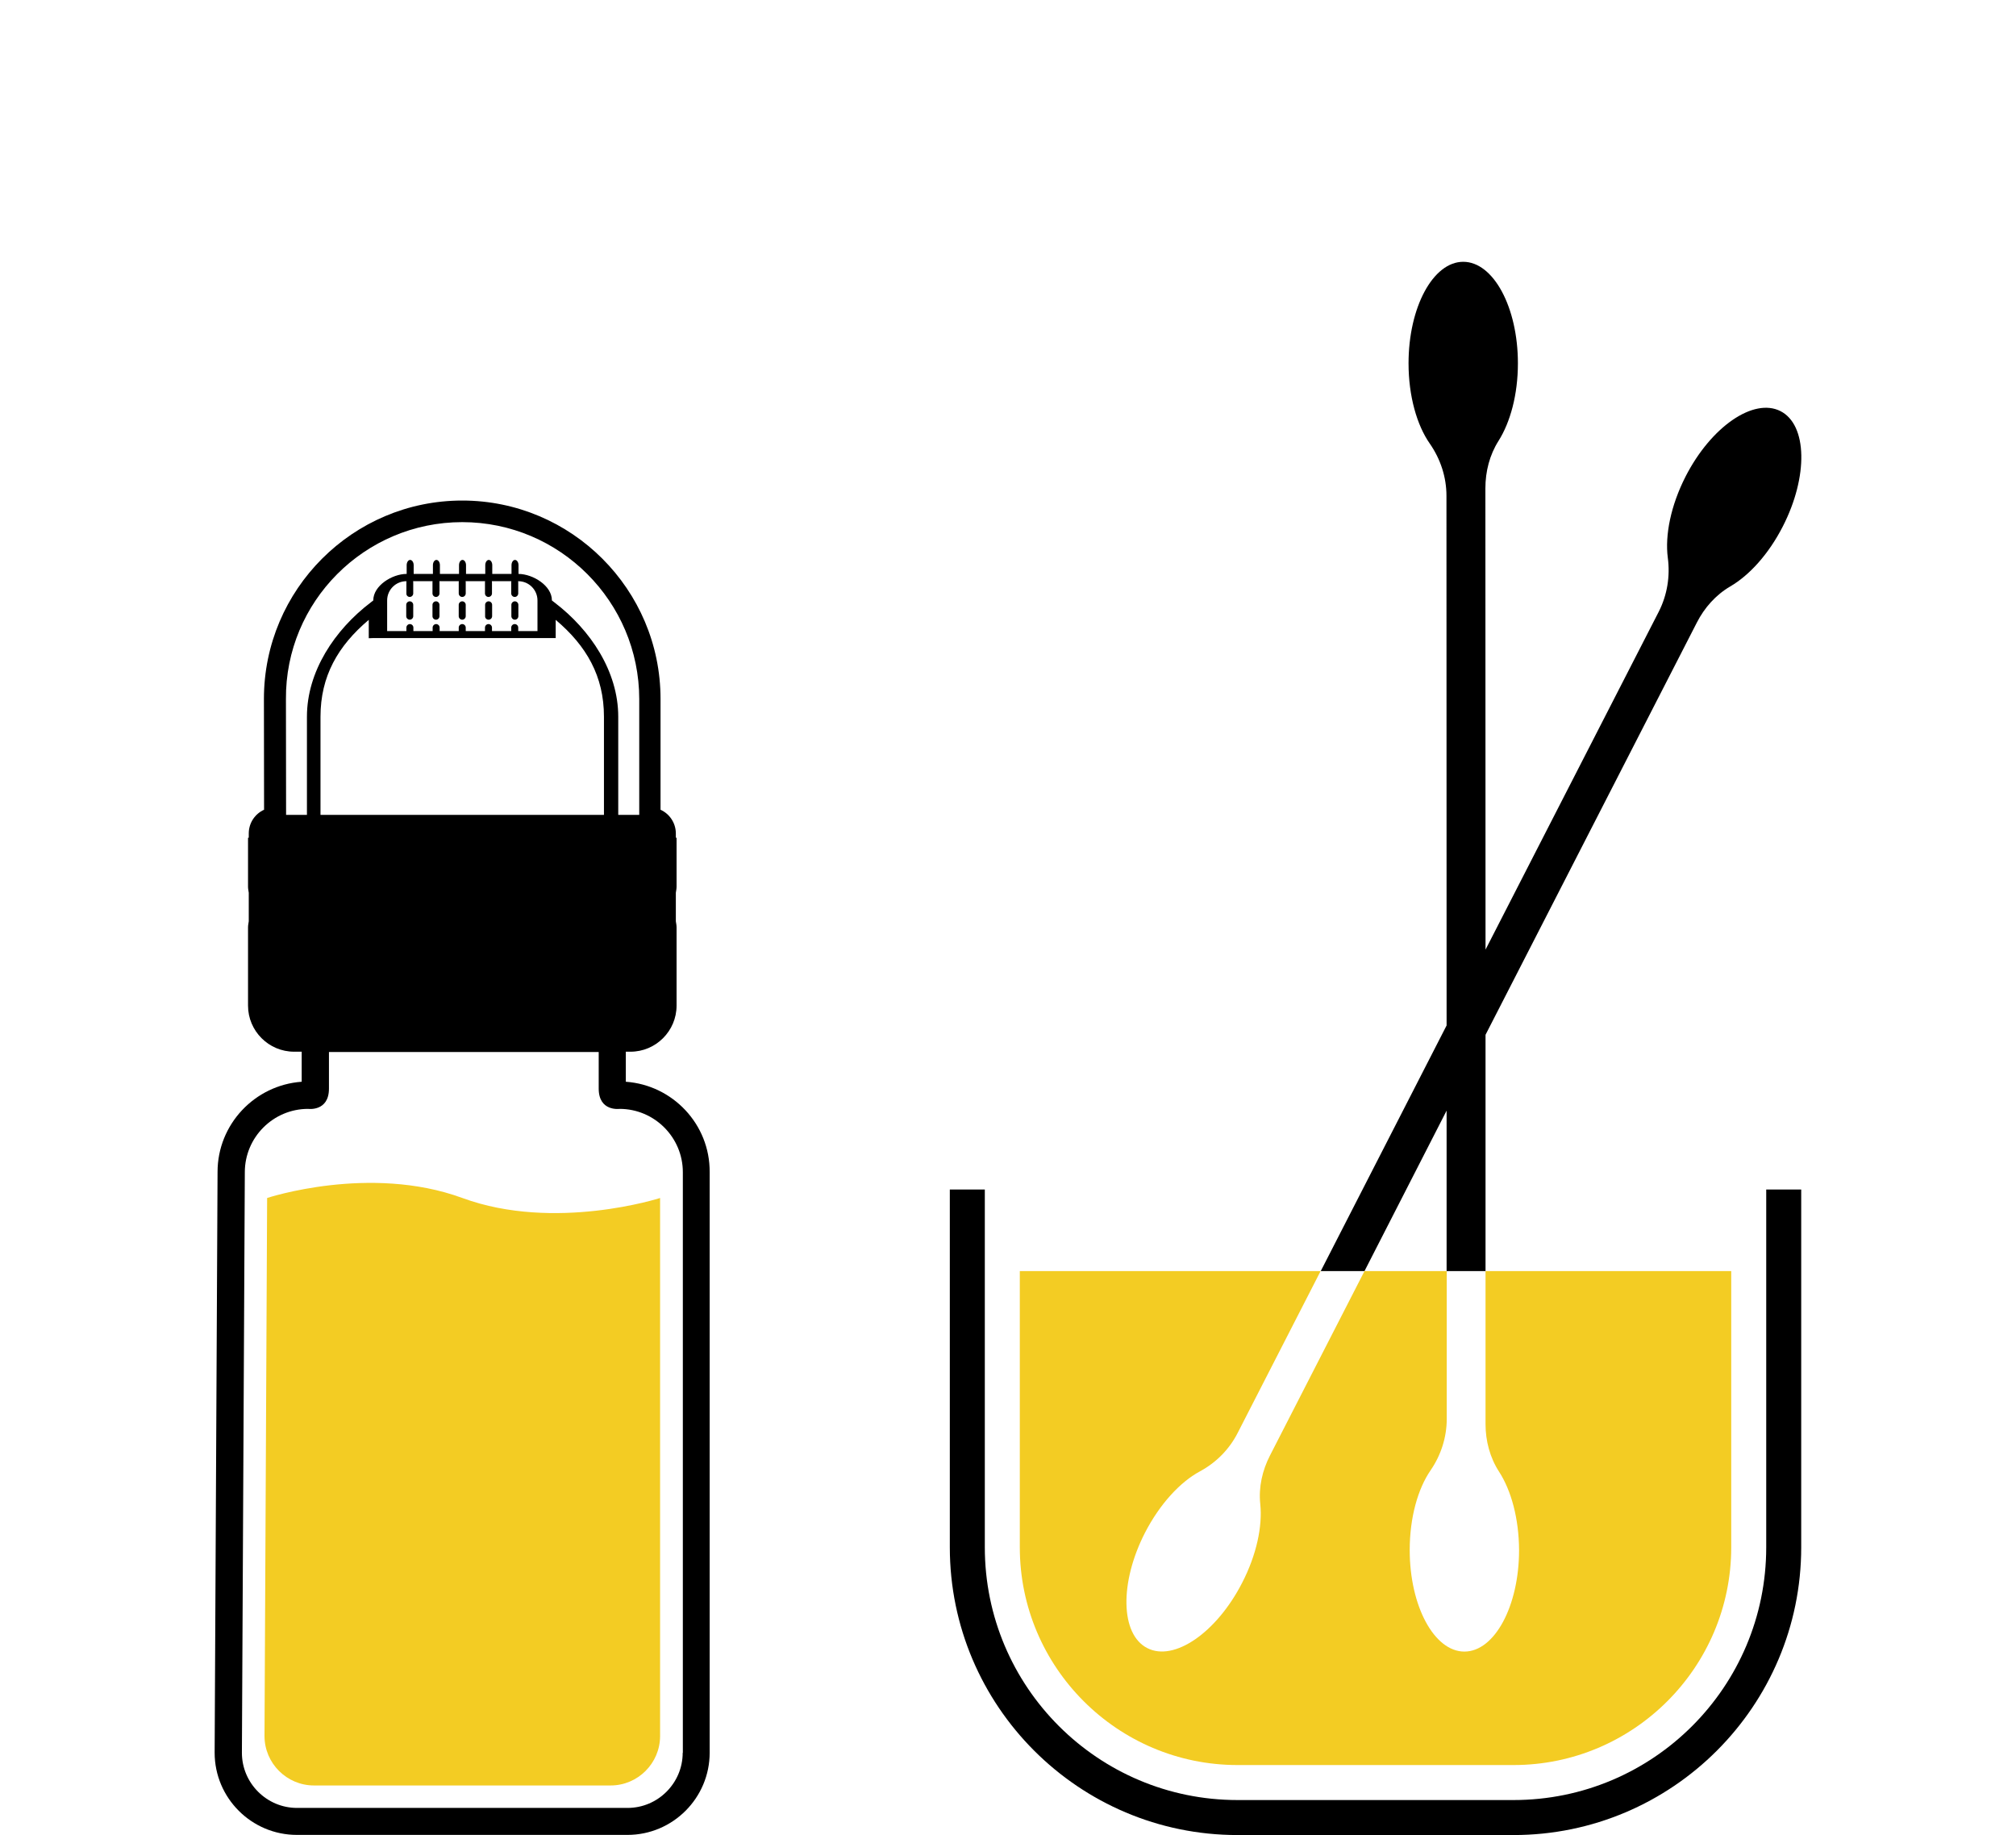
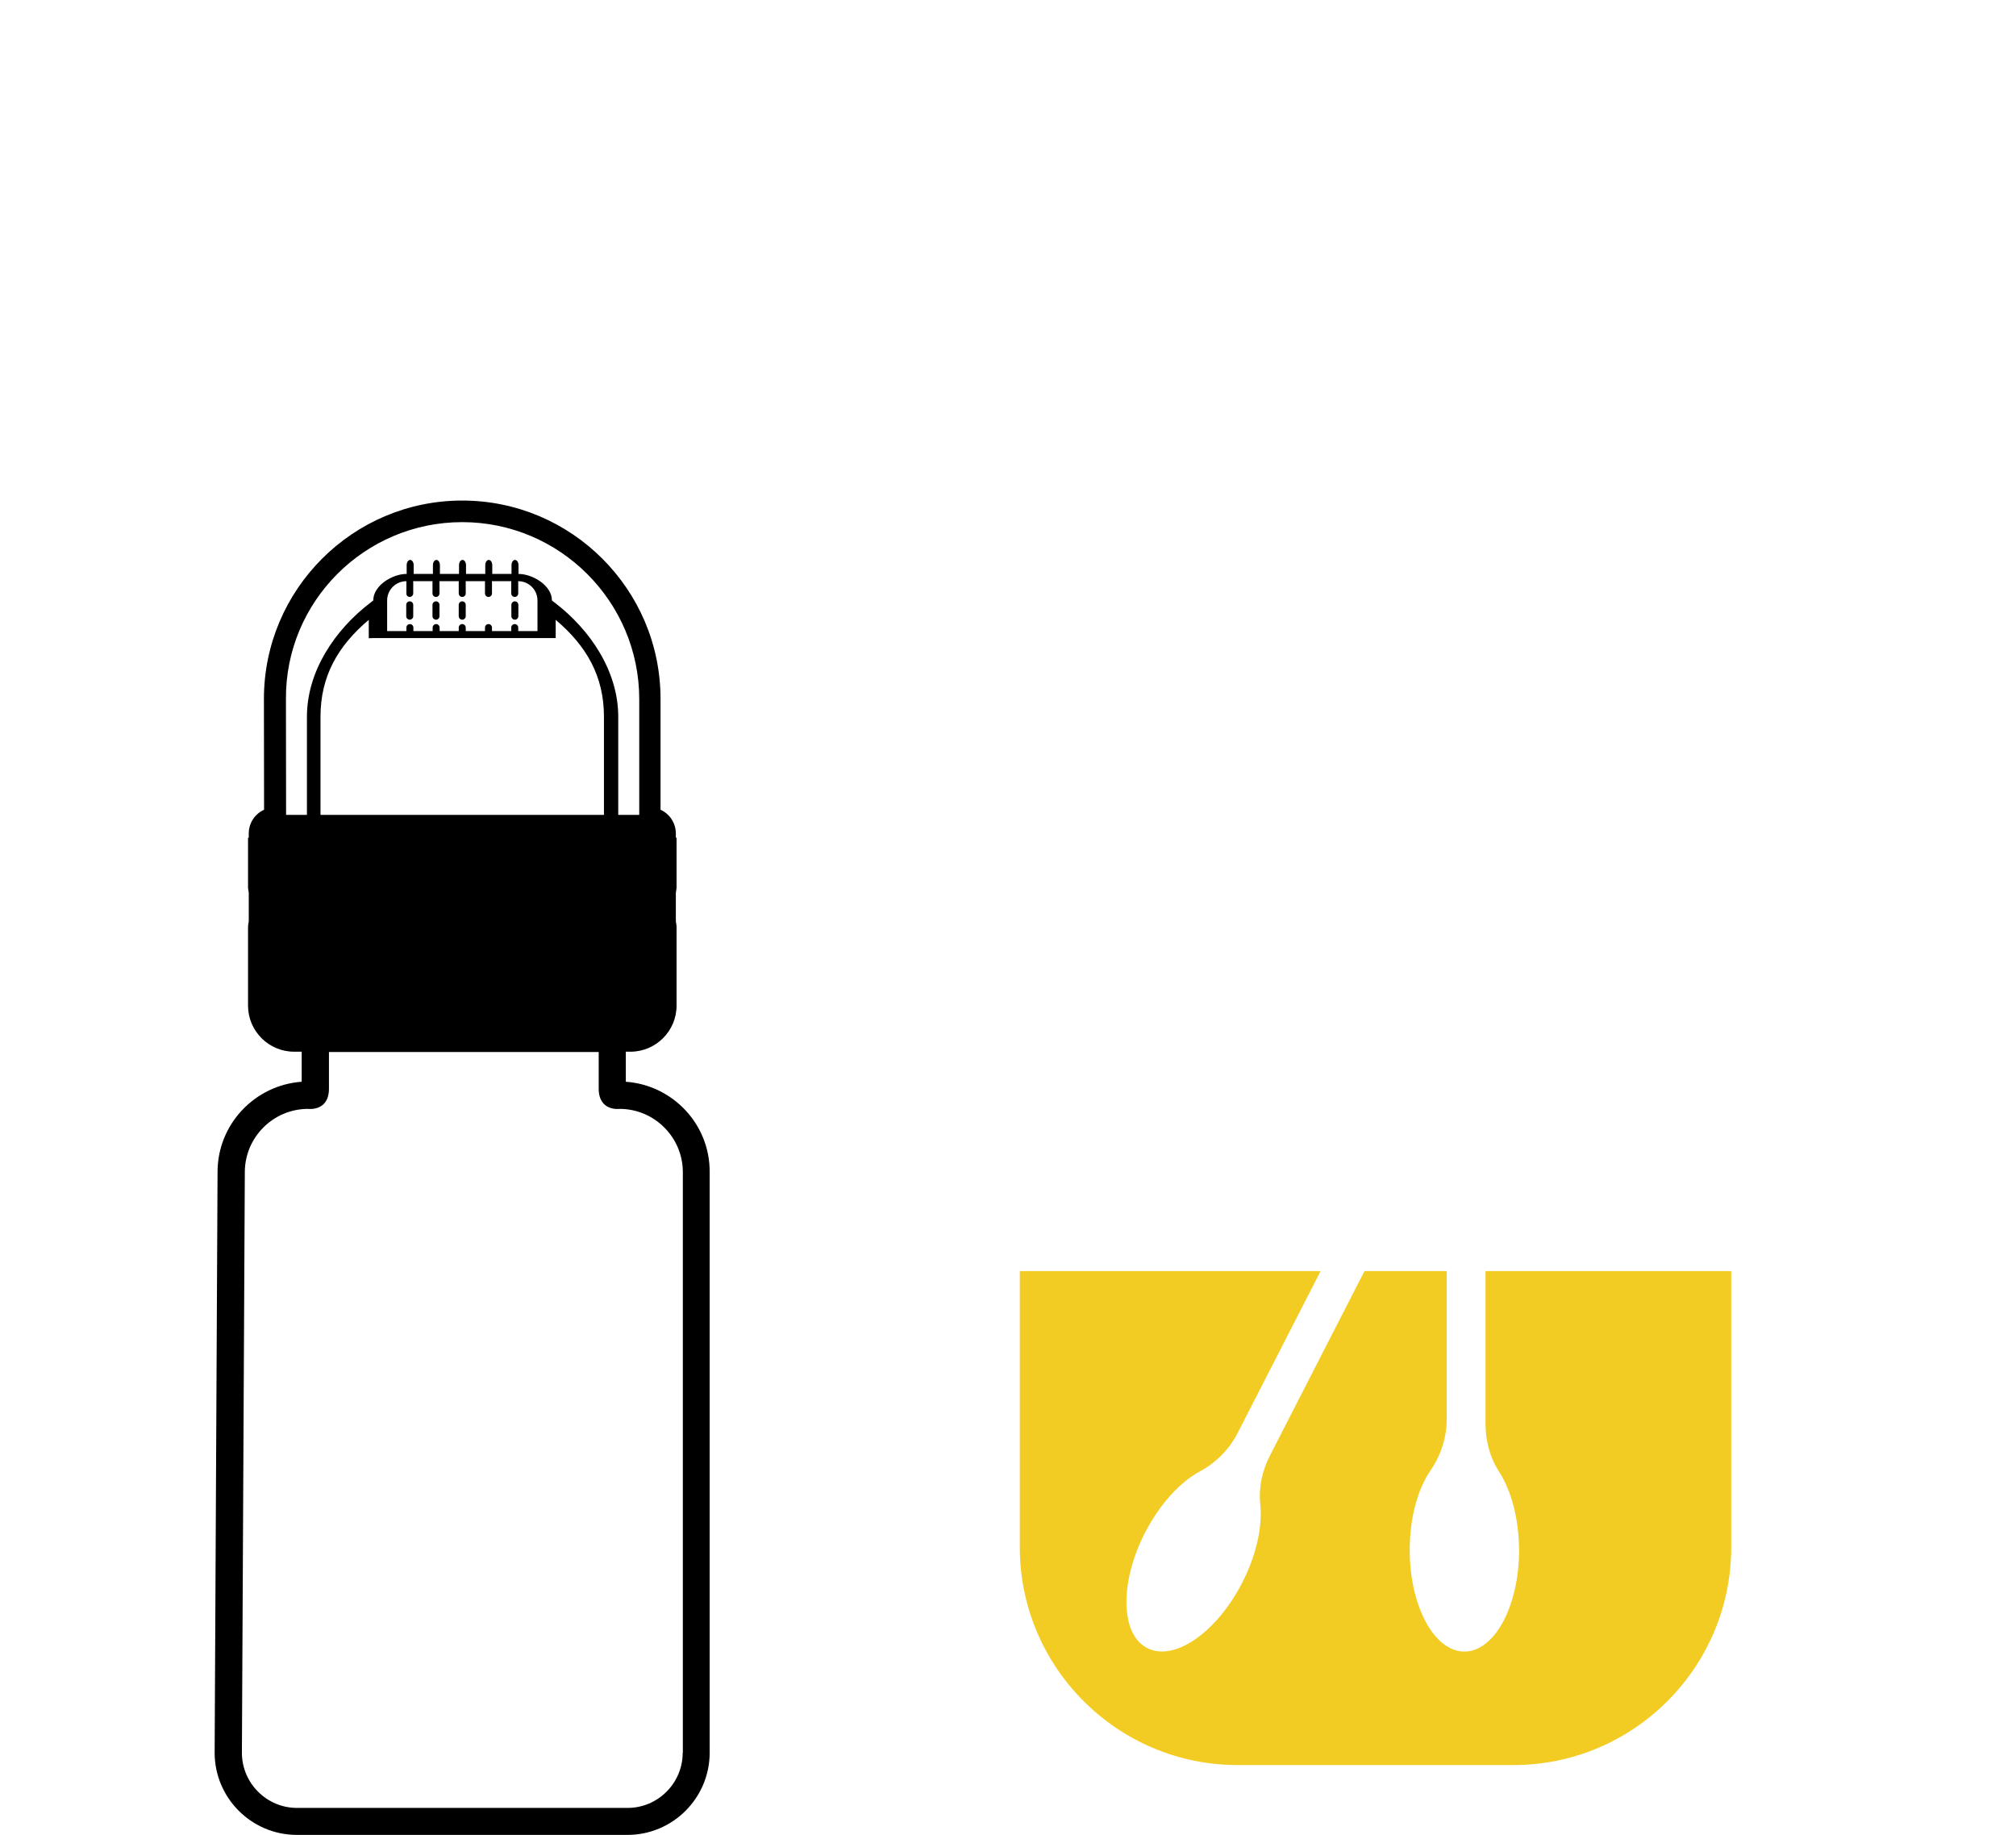
<svg xmlns="http://www.w3.org/2000/svg" id="Capa_1" x="0px" y="0px" viewBox="0 0 138.26 125.82" style="enable-background:new 0 0 138.26 125.82;" xml:space="preserve">
  <style type="text/css"> .st0{fill:#F3CC23;} </style>
  <g>
    <g>
      <path d="M31.7,42.49c0.13,0,0.24-0.11,0.24-0.24v-0.78c0-0.13-0.11-0.24-0.24-0.24s-0.24,0.11-0.24,0.24v0.78 C31.46,42.38,31.57,42.49,31.7,42.49z" />
-       <path d="M33.51,42.49c0.13,0,0.24-0.11,0.24-0.24v-0.78c0-0.13-0.11-0.24-0.24-0.24s-0.24,0.11-0.24,0.24v0.78 C33.26,42.38,33.37,42.49,33.51,42.49z" />
      <path d="M35.31,42.49c0.13,0,0.24-0.11,0.24-0.24v-0.78c0-0.13-0.11-0.24-0.24-0.24s-0.24,0.11-0.24,0.24v0.78 C35.07,42.38,35.18,42.49,35.31,42.49z" />
      <path d="M27.86,42.25c0,0.13,0.11,0.24,0.24,0.24s0.24-0.11,0.24-0.24v-0.78c0-0.13-0.11-0.24-0.24-0.24s-0.24,0.11-0.24,0.24 V42.25z" />
      <path d="M29.9,42.49c0.13,0,0.24-0.11,0.24-0.24v-0.78c0-0.13-0.11-0.24-0.24-0.24s-0.24,0.11-0.24,0.24v0.78 C29.66,42.38,29.77,42.49,29.9,42.49z" />
-       <path class="st0" d="M31.71,82.14c-6.35-2.33-13.39,0-13.39,0l-0.18,36.89c0,1.87,1.53,3.39,3.39,3.39h20.35 c1.87,0,3.39-1.53,3.39-3.39V82.14C45.28,82.14,38.05,84.47,31.71,82.14z" />
      <path d="M42.92,74.17v-2.06h0.32c1.74,0,3.16-1.42,3.16-3.16v-5.37c0-0.14-0.03-0.28-0.05-0.41v-1.96 c0.02-0.14,0.05-0.27,0.05-0.41v-3.36h-0.05v-0.29c0-0.72-0.43-1.35-1.05-1.63v-7.6c0-7.5-6.1-13.6-13.6-13.6s-13.6,6.1-13.6,13.6 l0.01,7.6c-0.62,0.28-1.05,0.9-1.05,1.63v0.29h-0.05v3.36c0,0.14,0.03,0.27,0.05,0.41v1.96c-0.02,0.14-0.05,0.27-0.05,0.41v5.37 c0,1.74,1.42,3.16,3.16,3.16h0.42h0.1v2.06c-3.22,0.23-5.77,2.92-5.77,6.18l-0.2,39.82c0,3.11,2.53,5.64,5.64,5.64h22.67 c3.11,0,5.64-2.53,5.64-5.64V80.36C48.69,77.09,46.14,74.4,42.92,74.17z M31.7,35.8c6.69,0,12.14,5.45,12.14,12.14v7.93H42.4 v-6.73c0-3.1-1.9-5.95-4.37-7.83l-0.18-0.14v-0.01c0-1-1.29-1.8-2.29-1.81v-0.6c0-0.2-0.11-0.36-0.24-0.36s-0.24,0.16-0.24,0.36 v0.6h-1.32v-0.6c0-0.2-0.11-0.36-0.24-0.36s-0.24,0.16-0.24,0.36v0.6h-1.32v-0.6c0-0.2-0.11-0.36-0.24-0.36s-0.24,0.16-0.24,0.36 v0.6h-1.31v-0.6c0-0.2-0.11-0.36-0.24-0.36s-0.24,0.16-0.24,0.36v0.6h-1.32v-0.6c0-0.2-0.11-0.36-0.24-0.36s-0.24,0.16-0.24,0.36 v0.6l0,0c-1,0-2.29,0.81-2.29,1.81v0.01l-0.18,0.14c-2.47,1.88-4.37,4.73-4.37,7.83v6.73h-1.43l-0.01-7.93 C19.56,41.25,25.01,35.8,31.7,35.8z M25.56,43.75h2.54l0,0l0,0h1.8l0,0l0,0h1.8l0,0l0,0h1.8l0,0l0,0h1.8l0,0l0,0h2.53h0.28V42.5 c2.11,1.78,3.31,3.86,3.31,6.64v6.73H21.98v-6.73c0-2.78,1.2-4.86,3.31-6.64v1.26L25.56,43.75L25.56,43.75z M28.1,40.93 c0.13,0,0.24-0.11,0.24-0.24v-0.78c0-0.02-0.01-0.04-0.01-0.06h1.34c-0.01,0.02-0.01,0.04-0.01,0.06v0.78 c0,0.13,0.11,0.24,0.24,0.24s0.24-0.11,0.24-0.24v-0.78c0-0.02-0.01-0.04-0.01-0.06h1.34c-0.01,0.02-0.01,0.04-0.01,0.06v0.78 c0,0.13,0.11,0.24,0.24,0.24s0.24-0.11,0.24-0.24v-0.78c0-0.02-0.01-0.04-0.01-0.06h1.34c-0.01,0.02-0.01,0.04-0.01,0.06v0.78 c0,0.13,0.11,0.24,0.24,0.24s0.24-0.11,0.24-0.24v-0.78c0-0.02-0.01-0.04-0.01-0.06h1.34c-0.01,0.02-0.01,0.04-0.01,0.06v0.78 c0,0.13,0.11,0.24,0.24,0.24s0.24-0.11,0.24-0.24v-0.78c0-0.02-0.01-0.04-0.01-0.06h0.01c0.73,0,1.32,0.59,1.32,1.32v2.1h-1.32 v-0.24c0-0.13-0.11-0.24-0.24-0.24s-0.24,0.11-0.24,0.24v0.24h-1.32v-0.24c0-0.13-0.11-0.24-0.24-0.24s-0.24,0.11-0.24,0.24v0.24 h-1.32v-0.24c0-0.13-0.11-0.24-0.24-0.24s-0.24,0.11-0.24,0.24v0.24h-1.31v-0.24c0-0.13-0.11-0.24-0.24-0.24s-0.24,0.11-0.24,0.24 v0.24h-1.32v-0.24c0-0.13-0.11-0.24-0.24-0.24s-0.24,0.11-0.24,0.24v0.24h-1.32v-2.1c0-0.73,0.59-1.32,1.32-1.32h0.01 c-0.01,0.02-0.01,0.04-0.01,0.06v0.78C27.86,40.82,27.97,40.93,28.1,40.93z M46.82,120.18c0,2.08-1.7,3.78-3.78,3.78H20.37 c-2.08,0-3.78-1.7-3.78-3.78l0.2-39.81c0-2.39,1.95-4.34,4.34-4.34c0,0,1.43,0.2,1.43-1.39v-2.51h18.5v2.51 c0,1.59,1.43,1.39,1.43,1.39c2.39,0,4.34,1.95,4.34,4.34v39.81H46.82z" />
    </g>
    <g>
      <path class="st0" d="M84.87,121.02h18.93c8.23,0,14.93-6.7,14.93-14.93V87.15h-16.85v10.49c0,1.15,0.3,2.3,0.93,3.27 c0.83,1.28,1.36,3.21,1.37,5.37c0,3.84-1.68,6.96-3.75,6.96s-3.75-3.12-3.75-6.96c0-2.23,0.56-4.21,1.44-5.48 c0.71-1.04,1.1-2.26,1.1-3.52V87.15h-5.64L87.1,99.79c-0.53,1.03-0.79,2.18-0.67,3.33c0.16,1.52-0.25,3.48-1.24,5.4 c-1.75,3.42-4.67,5.43-6.51,4.48c-1.84-0.94-1.91-4.48-0.16-7.9c1.02-1.98,2.42-3.49,3.78-4.22c1.11-0.6,2.01-1.51,2.58-2.63 l5.69-11.1H69.94v18.94C69.94,114.32,76.64,121.02,84.87,121.02z" />
-       <path d="M121.13,81.56v24.53c0,9.57-7.76,17.33-17.33,17.33H84.87c-9.57,0-17.33-7.76-17.33-17.33V81.56h-2.4v24.53 c0,10.88,8.85,19.73,19.73,19.73h18.93c10.88,0,19.73-8.85,19.73-19.73V81.56H121.13z" />
-       <path d="M99.21,76.15v11h2.67v-16.2l14.49-28.26c0.52-1.02,1.3-1.9,2.29-2.48c1.31-0.76,2.64-2.22,3.61-4.12 c1.75-3.42,1.68-6.96-0.16-7.9c-1.84-0.94-4.76,1.06-6.51,4.48c-1.02,2-1.42,4.03-1.22,5.57c0.17,1.27-0.04,2.56-0.62,3.7 l-11.88,23.17l-0.01-31.63c0-1.15,0.29-2.29,0.9-3.25c0.81-1.28,1.33-3.18,1.33-5.32c0-3.84-1.68-6.96-3.75-6.96 s-3.75,3.12-3.75,6.96c0,2.24,0.57,4.24,1.46,5.51c0.73,1.05,1.14,2.29,1.14,3.57l0.01,36.32l-8.63,16.84h3L99.21,76.15z" />
    </g>
  </g>
</svg>